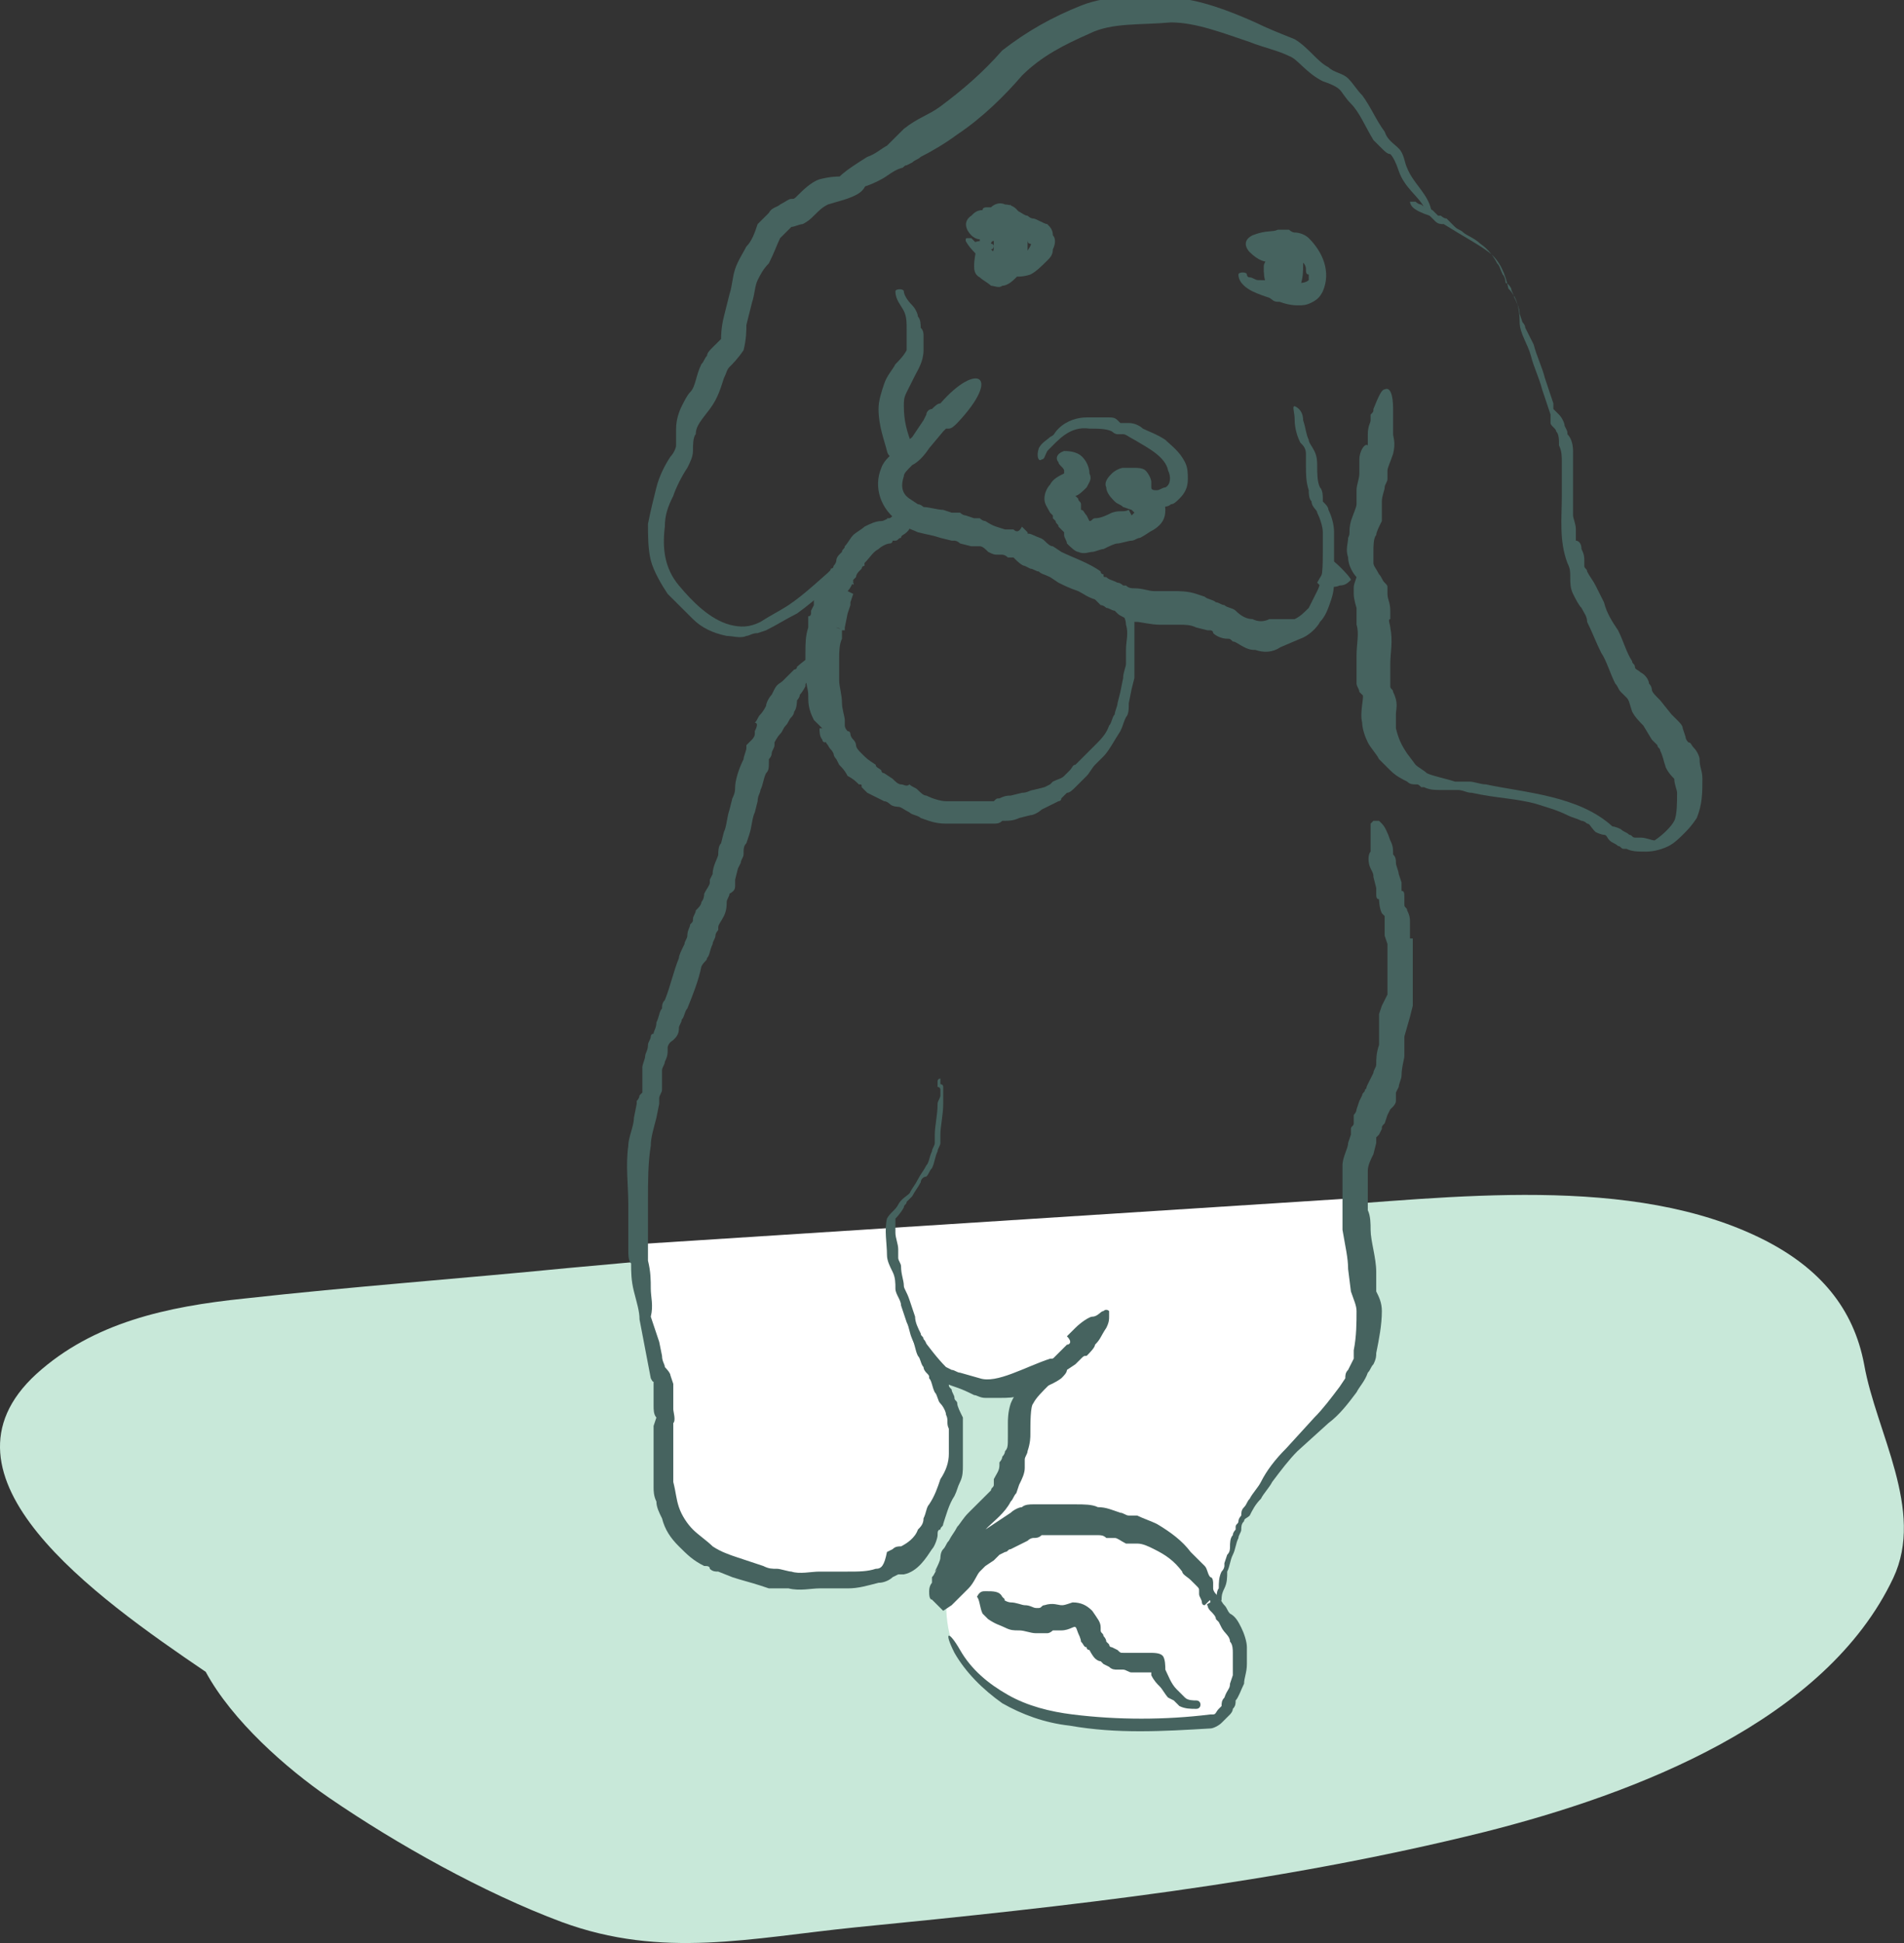
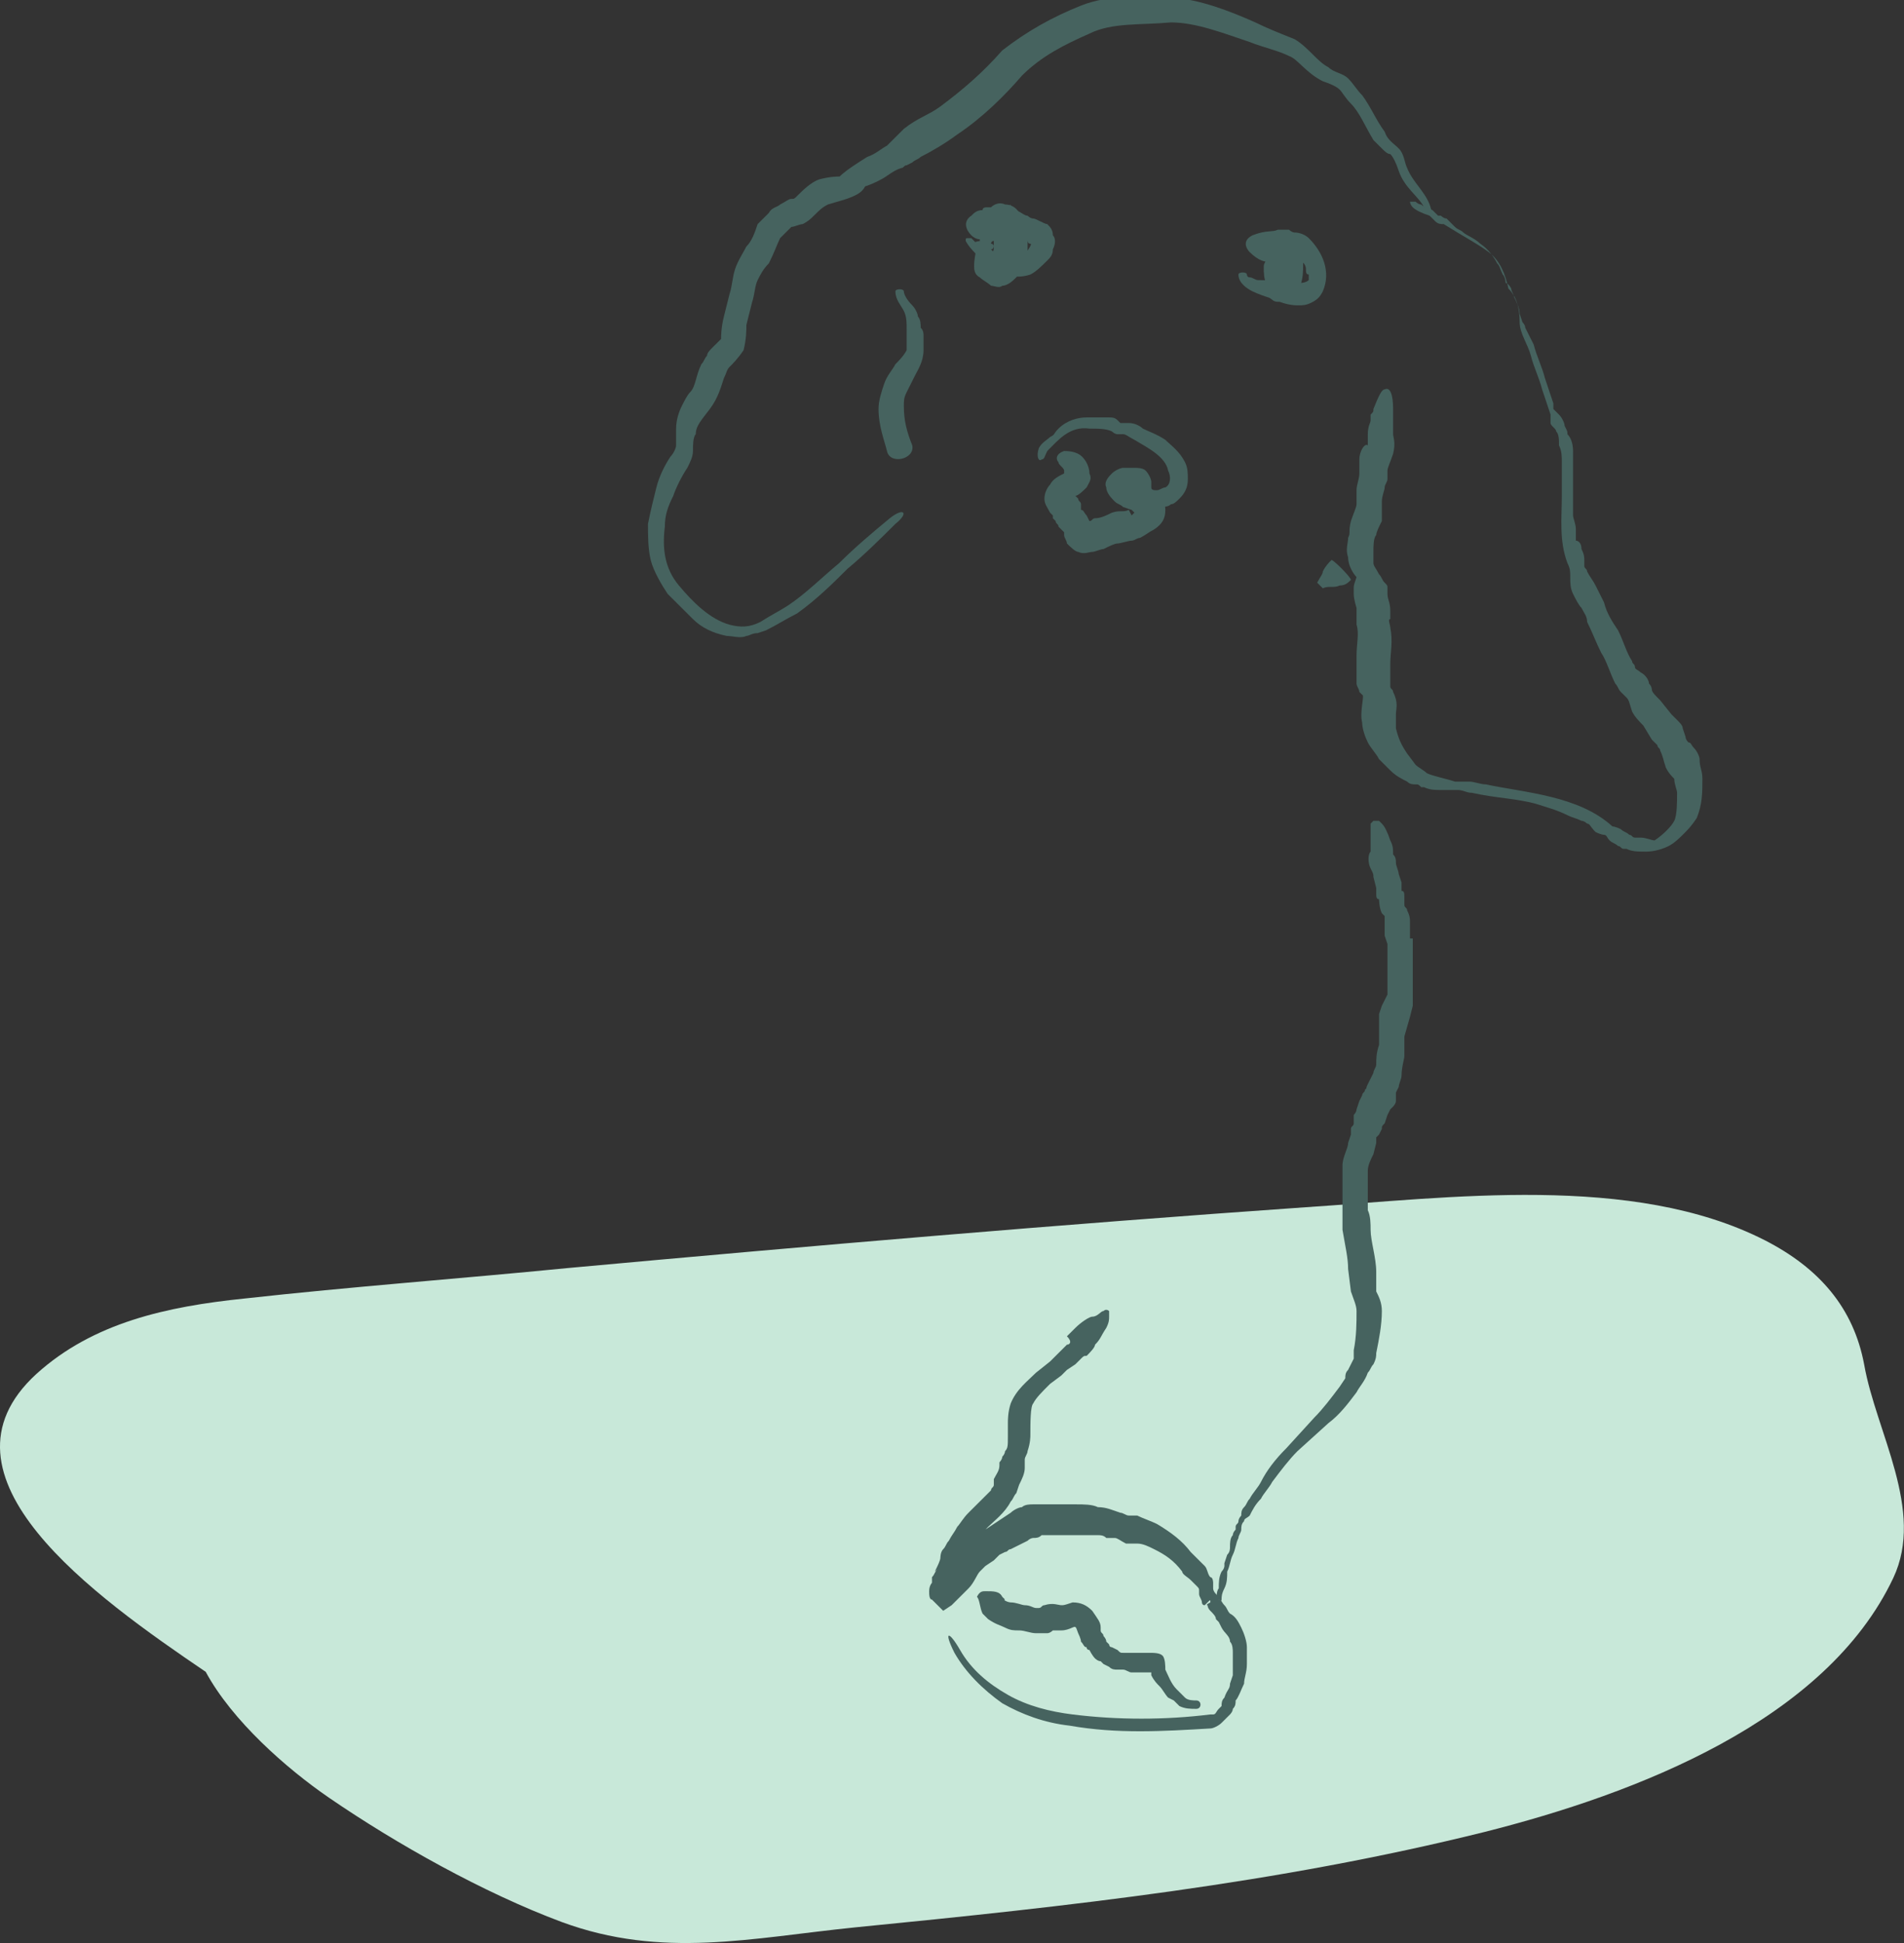
<svg xmlns="http://www.w3.org/2000/svg" width="147" height="150" viewBox="0 0 147 150" fill="none">
  <rect x="0" y="0" width="147" height="150" fill="#333333" stroke="none" />
  <path d="M143.928 105.358C143.11 100.964 140.453 97.898 136.264 95.752C126.045 90.541 111.84 92.482 100.804 93.198C81.796 94.526 62.789 96.161 43.781 97.898C35.504 98.716 27.124 99.329 18.847 100.249C12.92 100.862 7.197 102.088 2.803 106.074C-5.781 113.942 7.299 123.242 15.883 129.066C17.927 132.847 22.117 136.526 25.387 138.774C30.599 142.351 37.343 146.132 43.373 148.38C51.139 151.242 57.986 149.607 66.059 148.789C82.614 147.154 98.555 145.417 114.599 141.431C126.351 138.468 140.964 132.847 146.176 121.811C148.629 116.599 144.848 110.57 143.928 105.358Z" fill="#C8E8D9" />
-   <path d="M49.606 99.636L49.095 96.059L104.789 92.482L105.811 102.701L104.278 107.3L98.658 112.92L96.103 117.008L95.081 119.563L94.059 123.139L93.548 123.65L95.592 125.694V130.293L93.548 132.847L89.46 133.358L80.774 132.336C79.752 131.996 77.198 130.906 75.154 129.271C73.11 127.636 72.94 124.502 73.11 123.139L74.643 119.052L78.219 112.409L79.241 108.322L77.709 106.789H73.621L71.066 103.723L73.621 108.322V112.92L71.577 118.03L68.511 121.606L59.825 122.117L53.694 120.074L51.139 115.986V110.876L50.628 104.745L49.606 99.636Z" fill="white" />
  <g clip-path="url(#clip0_224_1587)">
    <path d="M70.433 34.386C69.999 33.305 69.782 32.44 69.782 31.359C69.782 30.926 69.782 30.71 69.999 30.277C70.216 29.845 70.433 29.412 70.65 28.98C70.868 28.547 71.302 27.898 71.302 27.033C71.302 26.601 71.302 26.385 71.302 25.952C71.302 25.736 71.302 25.52 71.085 25.303C71.085 25.087 71.085 24.654 70.868 24.438C70.868 24.222 70.65 23.789 70.433 23.573C69.999 23.141 69.782 22.708 69.782 22.492C69.782 22.276 69.131 22.276 69.131 22.492C69.131 23.141 69.565 23.573 69.782 24.006C69.999 24.438 69.999 24.871 69.999 25.52C69.999 25.736 69.999 26.168 69.999 26.385C69.999 26.601 69.999 26.817 69.999 27.033C69.782 27.466 69.348 27.898 69.131 28.115C68.914 28.547 68.48 28.98 68.263 29.629C68.046 30.277 67.828 30.926 67.828 31.575C67.828 32.873 68.263 33.954 68.48 34.819C68.697 35.9 70.65 35.468 70.433 34.386Z" fill="#46635F" />
    <path d="M63.27 13.841C62.618 14.057 61.967 14.706 61.533 15.139C61.316 15.355 61.316 15.355 61.099 15.355C60.882 15.355 60.664 15.571 60.23 15.787C60.013 16.004 59.579 16.004 59.362 16.436C58.928 16.869 58.711 17.085 58.494 17.301C58.276 17.95 58.059 18.599 57.625 19.032C57.408 19.464 56.974 20.113 56.757 20.762C56.54 21.41 56.54 22.059 56.323 22.708L55.889 24.438C55.672 25.303 55.672 25.952 55.672 26.168C55.672 26.168 55.454 26.385 55.02 26.817C54.803 27.033 54.586 27.25 54.586 27.466C54.369 27.682 54.369 27.898 54.152 28.115C53.718 28.98 53.718 29.845 53.283 30.277C53.066 30.494 52.849 30.926 52.632 31.359C52.415 31.791 52.198 32.44 52.198 33.089C52.198 33.738 52.198 33.954 52.198 34.386C52.198 34.603 51.981 35.035 51.764 35.252C51.33 35.9 50.895 36.765 50.678 37.63C50.461 38.495 50.244 39.361 50.027 40.442C50.027 41.307 50.027 42.388 50.244 43.253C50.461 44.118 51.113 45.2 51.547 45.849C52.198 46.497 52.849 47.146 53.501 47.795C54.152 48.444 55.02 48.876 56.106 49.093C56.54 49.093 57.191 49.309 57.625 49.093C57.842 49.093 58.059 48.876 58.494 48.876L59.145 48.66C60.013 48.228 60.664 47.795 61.533 47.362C63.053 46.281 64.355 44.984 65.44 43.902C66.743 42.821 68.046 41.523 69.131 40.442C70.216 39.577 69.782 39.144 68.697 40.009C67.394 41.091 66.092 42.172 64.789 43.47C63.487 44.551 62.184 45.849 60.882 46.714C60.23 47.146 59.362 47.579 58.711 48.011C57.842 48.444 57.191 48.444 56.323 48.228C54.803 47.795 53.501 46.497 52.415 45.2C51.33 43.902 51.113 42.388 51.33 40.658C51.33 39.793 51.547 39.144 51.981 38.279C52.198 37.63 52.632 36.765 53.066 36.117C53.283 35.684 53.501 35.252 53.501 34.819C53.501 34.386 53.501 33.738 53.718 33.521C53.718 32.873 54.152 32.44 54.803 31.575C55.454 30.71 55.672 29.845 55.889 29.196C56.106 28.764 56.106 28.547 56.323 28.331C56.54 28.115 56.974 27.682 57.408 27.033C57.625 26.168 57.625 25.52 57.625 25.087L58.059 23.357C58.276 22.708 58.276 22.059 58.494 21.627C58.711 21.194 58.928 20.762 59.362 20.329C59.796 19.464 60.013 18.815 60.23 18.383C60.664 17.95 60.664 17.95 61.099 17.518C61.316 17.518 61.75 17.301 61.967 17.301C62.401 17.085 62.618 16.869 62.835 16.653C63.27 16.22 63.487 16.004 63.921 15.787C64.572 15.571 65.657 15.355 66.309 14.922C66.96 14.49 66.96 13.841 66.743 13.841C66.743 13.625 66.309 13.625 65.875 13.625C65.657 13.625 65.44 13.625 65.006 13.625C64.572 13.625 64.138 13.625 63.27 13.841Z" fill="#46635F" />
    <path d="M68.046 13.841C68.48 13.625 68.914 13.192 69.565 12.976C69.782 12.976 69.782 12.76 69.999 12.76L70.433 12.543C70.65 12.327 70.868 12.327 71.085 12.111C71.953 11.678 73.038 11.03 73.907 10.381C75.861 9.083 77.597 7.353 78.9 5.839C80.419 4.325 82.156 3.46 84.11 2.595C85.847 1.73 88.018 1.946 90.406 1.73C92.359 1.73 94.53 2.595 96.484 3.244C97.57 3.677 98.655 3.893 99.523 4.325C100.175 4.542 100.826 5.623 102.128 6.272C102.78 6.488 103.214 6.704 103.431 6.921C103.648 7.137 103.865 7.569 104.299 8.002C104.95 8.651 105.385 9.732 106.036 10.813C106.253 11.03 106.47 11.246 106.687 11.462C106.904 11.678 107.121 11.895 107.338 11.895C107.556 12.111 107.773 12.543 107.99 13.192C108.424 14.49 109.509 15.139 109.944 16.004C110.161 16.436 110.378 16.653 110.378 16.653C110.595 16.653 110.595 16.436 110.378 15.787C109.944 14.706 109.075 14.057 108.641 12.976C108.424 12.543 108.424 11.895 107.99 11.462C107.556 11.03 107.121 10.813 106.904 10.165C106.253 9.299 105.819 8.218 105.168 7.353C104.733 6.921 104.516 6.488 104.082 6.055C103.648 5.623 102.997 5.623 102.563 5.19C101.694 4.758 101.043 3.677 99.957 3.028C98.872 2.595 97.787 2.163 96.918 1.73C94.964 0.865 92.793 4.27663e-06 90.406 -0.216C89.32 -0.216 88.235 -0.216 86.932 -0.216C85.847 -0.216 84.544 4.29153e-06 83.459 0.433C81.288 1.298 79.334 2.379 77.38 3.893C75.861 5.623 74.341 6.921 72.604 8.218C71.736 8.867 70.868 9.083 69.782 9.948C69.348 10.381 69.131 10.597 68.914 10.813L68.697 11.03L68.48 11.246C68.046 11.462 67.611 11.895 66.96 12.111C65.223 13.192 64.355 13.841 64.572 14.274C64.572 14.706 66.092 14.922 68.046 13.841Z" fill="#46635F" />
    <path d="M82.156 36.549C81.722 36.765 81.288 36.982 81.071 37.414C80.854 37.63 80.637 38.063 80.637 38.495C80.637 38.928 80.854 39.144 81.071 39.577L81.288 39.793C81.288 39.793 81.288 39.793 81.288 40.009L81.505 40.226C81.505 40.442 81.722 40.442 81.722 40.658L82.156 41.091C82.156 41.307 82.156 41.091 82.156 41.307C82.156 41.523 82.373 41.739 82.373 41.956C82.59 42.172 83.025 42.605 83.242 42.605C83.676 42.821 84.11 42.605 84.327 42.605C84.544 42.605 84.978 42.388 85.195 42.388C85.63 42.172 86.064 41.956 86.281 41.956C86.498 41.956 87.149 41.739 87.366 41.739C87.583 41.739 87.8 41.523 88.018 41.523C88.452 41.307 88.669 41.091 89.103 40.874C89.754 40.442 89.971 40.009 89.971 39.361C89.971 38.712 89.537 38.063 89.103 37.847C88.669 37.63 87.366 37.63 87.366 37.63C87.149 37.63 87.149 37.63 87.149 37.414C86.932 37.414 86.932 37.63 86.932 37.63C86.932 37.63 87.149 37.63 87.149 37.847C87.149 37.847 87.149 37.847 87.366 37.847C87.583 37.847 87.583 37.847 87.8 37.847V38.063C87.8 38.279 88.018 38.495 88.018 38.495C88.452 38.928 88.886 39.144 89.537 39.144C89.754 39.144 90.189 39.144 90.406 38.928C90.623 38.928 90.84 38.712 91.057 38.495C91.491 38.063 91.708 37.63 91.708 36.982C91.708 36.549 91.708 36.117 91.491 35.684C91.057 34.819 90.406 34.386 89.971 33.954C89.32 33.521 88.669 33.305 88.235 33.089C88.018 32.873 87.583 32.656 87.149 32.656C86.932 32.656 86.932 32.656 86.715 32.656H86.498V32.873C86.498 32.873 86.498 32.873 86.498 33.089C86.498 33.089 86.498 33.089 86.498 32.873V32.656C86.498 32.656 86.498 32.656 86.281 32.44C86.064 32.224 85.847 32.224 85.63 32.224C85.412 32.224 85.195 32.224 84.978 32.224C84.544 32.224 84.327 32.224 83.893 32.224C83.242 32.224 82.373 32.44 81.722 33.089C81.288 33.521 81.505 33.521 81.071 33.738C80.854 33.954 80.419 34.17 80.202 34.603C79.985 35.252 80.202 35.684 80.419 35.468C80.637 35.468 80.637 35.252 80.854 34.819C81.722 33.954 82.59 32.873 84.11 33.089C84.761 33.089 85.412 33.089 85.847 33.305C85.847 33.305 86.064 33.521 86.281 33.521C86.498 33.521 86.715 33.521 86.715 33.521C86.932 33.521 87.149 33.738 87.583 33.954C88.669 34.603 89.971 35.252 90.189 36.333C90.406 36.765 90.406 37.414 89.971 37.63C89.754 37.63 89.537 37.847 89.32 37.847C89.103 37.847 88.886 37.847 88.886 37.63C88.886 37.63 88.886 37.63 88.886 37.414V37.198C88.886 36.982 88.669 36.549 88.452 36.333C88.235 36.117 87.8 36.117 87.583 36.117C87.366 36.117 87.149 36.117 86.715 36.117C86.498 36.117 86.064 36.333 85.847 36.549C85.63 36.765 85.195 37.198 85.412 37.63C85.412 38.063 85.847 38.495 86.064 38.712C86.281 38.928 86.498 38.928 86.715 39.144C87.366 39.361 87.366 39.361 87.366 39.361L87.583 39.577L87.366 39.793L87.149 39.361C86.715 39.577 86.498 39.361 85.847 39.577C85.412 39.793 84.978 40.009 84.544 40.009C84.327 40.009 84.327 40.226 84.11 40.226L83.893 39.793C83.676 39.577 83.676 39.361 83.459 39.361C83.459 39.361 83.459 39.361 83.459 39.144V38.928C83.459 38.712 83.242 38.712 83.242 38.495L83.025 38.279C83.242 38.279 83.676 37.847 83.893 37.63C84.11 37.198 84.327 36.982 84.11 36.549C84.11 35.9 83.676 35.252 83.242 35.035C82.808 34.819 82.373 34.819 82.156 34.819C81.505 35.035 81.505 35.468 81.722 35.684C81.722 35.9 82.156 36.117 82.156 36.333V36.549Z" fill="#46635F" />
-     <path d="M72.604 31.142C72.387 31.142 72.17 31.359 71.953 31.575C71.736 31.575 71.519 31.791 71.519 32.008L71.302 32.44L70.433 33.738C70.216 33.954 69.782 34.17 69.348 34.603C68.914 35.035 68.263 35.468 68.046 36.117C67.394 37.63 68.046 39.361 69.348 40.226L69.999 40.658C70.216 40.874 70.433 40.874 70.868 41.091C71.736 41.307 71.953 41.307 72.604 41.523L73.473 41.739H73.69C73.69 41.739 73.907 41.739 74.124 41.956L74.992 42.172H75.427H75.644C75.861 42.172 76.078 42.388 76.295 42.605C76.729 42.821 76.729 42.821 77.163 42.821H77.38C77.38 42.821 77.597 42.821 77.814 43.037C78.031 43.037 78.249 43.037 78.249 43.037C78.249 43.037 78.249 43.037 78.466 43.253C78.466 43.253 78.9 43.686 79.117 43.686L79.551 43.902C79.768 43.902 79.985 44.118 80.202 44.118C80.419 44.335 80.637 44.335 81.071 44.551L81.722 44.983C82.156 45.2 82.59 45.416 83.242 45.632C83.676 45.849 83.893 46.065 84.544 46.281L84.761 46.497L84.978 46.714C85.195 46.714 85.412 46.93 85.412 46.93C85.63 46.93 85.847 47.146 86.064 47.146C86.064 47.146 86.064 47.146 86.281 47.362C86.498 47.579 86.715 47.579 86.932 47.795C87.366 48.011 87.583 48.011 87.8 48.011C88.018 48.011 88.886 48.228 89.537 48.228H91.057C91.491 48.228 91.925 48.228 92.359 48.444L93.228 48.66C93.445 48.66 93.445 48.66 93.445 48.66C93.445 48.66 93.662 48.66 93.662 48.876C93.879 49.093 94.313 49.309 94.747 49.309C94.964 49.309 94.964 49.309 95.181 49.525C95.399 49.525 95.616 49.741 96.05 49.958C96.484 50.174 96.701 50.174 96.918 50.174C97.57 50.39 98.221 50.39 98.872 49.958L100.392 49.309C101.043 49.093 101.694 48.444 101.911 48.011C102.345 47.579 102.563 46.93 102.78 46.281C102.997 45.632 102.997 45.2 102.997 44.551V42.821V41.091C102.997 40.442 102.78 39.793 102.563 39.361C102.563 39.144 102.345 38.928 102.128 38.712C102.128 38.712 102.128 38.712 102.128 38.495C102.128 38.279 102.128 37.847 101.911 37.63C101.694 37.198 101.694 36.549 101.694 35.9C101.694 35.684 101.694 35.252 101.477 34.819C101.26 34.386 101.043 34.17 101.043 33.954C100.826 33.521 100.826 33.089 100.609 32.44C100.609 31.575 99.957 31.359 99.957 31.359C99.74 31.359 99.957 31.791 99.957 32.44C99.957 33.089 100.175 33.738 100.392 34.17C100.609 34.386 100.826 34.603 100.826 35.035C100.826 35.252 100.826 35.684 100.826 35.9C100.826 36.549 100.826 37.198 101.043 37.847C101.043 38.063 101.043 38.495 101.26 38.712C101.26 39.144 101.694 39.361 101.694 39.577C101.911 40.009 102.128 40.658 102.128 41.091V42.605C102.128 43.686 102.128 44.767 101.694 45.632C101.477 46.065 101.26 46.497 101.043 46.93C100.609 47.362 100.392 47.579 99.957 47.795H98.004C97.57 48.011 97.135 48.011 96.701 47.795C96.267 47.795 95.833 47.579 95.399 47.146C95.181 46.93 94.747 46.93 94.53 46.714C94.313 46.714 94.096 46.497 93.879 46.497C93.662 46.281 93.228 46.281 93.011 46.065L92.359 45.849C91.708 45.632 91.057 45.632 90.623 45.632H89.103C88.669 45.632 88.235 45.416 87.583 45.416C87.366 45.416 87.149 45.416 86.932 45.2C86.932 45.2 86.932 45.2 86.715 45.2C86.715 45.2 86.498 44.983 86.281 44.983C85.847 44.767 85.63 44.767 85.412 44.551C85.195 44.551 85.195 44.551 85.195 44.335C85.195 44.335 84.978 44.335 84.978 44.118C84.11 43.47 82.808 43.037 81.939 42.605L81.288 42.172C81.071 42.172 80.854 41.956 80.637 41.739C80.419 41.523 80.202 41.523 79.768 41.307C79.334 41.091 79.334 41.307 79.334 41.091L79.117 40.874L78.9 40.658C78.683 41.091 78.466 41.091 78.249 40.874C78.031 40.874 78.031 40.874 77.814 40.874H77.597C76.946 40.658 76.729 40.658 76.078 40.226C75.861 40.226 75.644 40.009 75.644 40.009H75.209L74.558 39.793C74.558 39.793 74.341 39.793 74.124 39.577C73.907 39.577 73.907 39.577 73.69 39.577H73.473L72.821 39.361C72.387 39.361 71.736 39.144 71.302 39.144C71.302 39.144 71.085 38.928 70.868 38.928L70.216 38.495C69.565 38.063 69.565 37.414 69.782 36.765C69.782 36.549 69.999 36.333 70.433 35.9C70.868 35.684 71.302 35.252 71.736 34.603L72.821 33.305L73.038 33.089C73.038 33.089 73.038 33.089 73.256 33.089C73.473 33.089 73.69 32.873 73.907 32.656C77.38 28.98 75.427 27.898 72.604 31.142Z" fill="#46635F" />
    <path d="M75.861 18.383C76.078 18.383 76.078 18.166 76.295 18.166H76.512H76.729C77.163 18.166 77.597 18.166 77.814 18.166C77.814 18.166 78.031 18.166 78.249 18.383C78.683 18.599 78.9 18.599 79.117 18.599C79.334 18.599 79.117 18.599 79.334 18.599C79.334 18.599 79.334 18.815 79.551 18.815C79.768 18.815 79.117 19.68 78.683 20.113C78.466 20.329 78.466 20.329 78.031 20.329L76.729 20.113C76.295 19.897 76.295 19.897 75.861 19.464C75.644 19.032 75.209 18.599 74.992 18.383H74.775C74.558 18.383 74.558 18.383 74.558 18.599C74.775 19.032 75.209 19.464 75.427 19.68C75.644 20.113 76.078 20.545 76.512 20.762C76.946 20.978 77.38 20.978 77.814 21.194C78.249 21.41 78.9 21.41 79.551 21.194C79.985 20.978 80.419 20.545 80.854 20.113C81.071 19.897 81.288 19.68 81.288 19.248C81.505 18.815 81.505 18.383 81.288 18.166C81.288 17.734 81.071 17.518 80.854 17.301C80.637 17.301 79.985 16.869 79.768 16.869C79.551 16.869 79.334 16.653 79.334 16.653C79.117 16.653 78.9 16.436 78.466 16.22C77.597 16.004 77.163 16.004 76.729 16.004C76.512 16.004 76.512 16.004 76.295 16.004C76.078 16.004 75.861 16.004 75.861 16.22C75.427 16.22 75.209 16.436 74.992 16.653C74.341 17.085 74.558 17.734 74.992 18.166C75.209 18.383 75.644 18.599 75.861 18.383Z" fill="#46635F" />
    <path d="M98.004 20.113C98.004 20.113 98.872 19.897 99.523 19.897V19.68H99.74C99.957 19.68 100.175 19.897 100.175 19.897C100.392 20.113 100.826 20.329 100.826 20.762C100.826 20.978 100.826 21.194 101.043 21.194C101.043 21.41 101.043 21.627 101.043 21.627C101.043 21.627 100.826 21.843 100.392 21.843C100.175 21.843 99.957 21.843 99.74 21.843C99.523 21.843 99.523 21.843 99.306 21.843H98.872C98.221 21.627 97.787 21.627 97.135 21.627C96.918 21.627 96.701 21.41 96.484 21.41C96.267 21.41 96.267 21.194 96.267 21.194C96.267 20.978 95.616 20.978 95.616 21.194C95.616 21.843 96.267 22.276 96.701 22.492C97.135 22.708 97.787 22.924 98.438 23.141C98.872 23.357 99.523 23.573 100.175 23.573C100.609 23.573 100.826 23.573 101.26 23.357C101.694 23.141 101.911 22.924 102.128 22.492C102.78 20.978 102.128 19.464 101.043 18.383C100.826 18.166 100.392 17.95 99.957 17.95C99.74 17.95 99.523 17.734 99.523 17.734C99.306 17.734 98.872 17.734 98.655 17.734C98.221 17.95 97.787 17.734 96.701 18.166C95.833 18.599 96.267 19.248 96.484 19.464C97.135 20.113 97.787 20.329 98.004 20.113Z" fill="#46635F" />
    <path d="M104.95 35.468C104.95 35.684 104.95 35.9 104.95 36.117C104.95 36.333 104.95 36.333 104.95 36.549C104.95 36.982 104.733 37.414 104.733 37.847C104.733 38.063 104.733 38.279 104.733 38.495V38.712C104.733 38.712 104.733 38.712 104.733 38.928C104.733 39.144 104.516 39.577 104.299 40.226C104.082 41.091 104.299 41.091 104.082 41.523C104.082 41.956 103.865 42.388 104.082 43.037C104.082 43.686 104.516 44.335 104.733 44.551C104.516 45.2 104.516 45.2 104.516 45.416V45.632V45.849C104.516 46.281 104.733 46.93 104.733 46.93C104.733 47.146 104.733 47.362 104.733 47.579C104.733 47.795 104.733 48.011 104.733 48.011V48.228C104.95 48.876 104.733 49.741 104.733 50.606C104.733 51.039 104.733 51.472 104.733 51.904V52.337V52.553V52.769C104.733 52.985 104.95 53.202 104.95 53.418L105.168 53.634C105.385 53.634 104.95 54.932 105.168 55.797C105.168 56.229 105.385 56.878 105.602 57.311C105.819 57.743 106.253 58.176 106.47 58.608L106.904 59.041L107.121 59.257L107.338 59.473C107.773 59.906 108.207 60.122 108.641 60.339C108.858 60.555 109.075 60.555 109.292 60.555C109.509 60.555 109.509 60.555 109.726 60.771H109.944C110.378 60.987 110.812 60.987 111.246 60.987C111.463 60.987 111.68 60.987 112.114 60.987C112.331 60.987 112.549 60.987 112.549 60.987C112.983 60.987 113.2 61.204 113.634 61.204C115.588 61.636 117.107 61.636 118.627 62.069C119.278 62.285 120.147 62.501 121.015 62.934C121.449 63.15 121.666 63.15 122.1 63.366C122.318 63.366 122.535 63.583 122.535 63.583C122.752 63.583 122.752 63.799 123.186 64.231C123.62 64.448 123.837 64.448 123.837 64.448C124.054 64.448 124.054 64.664 124.271 64.88C124.488 65.096 124.706 65.096 124.923 65.313C125.14 65.313 125.14 65.529 125.357 65.529H125.574C126.008 65.745 126.442 65.745 127.093 65.745C127.745 65.745 128.396 65.529 128.83 65.313C129.264 65.096 129.699 64.664 129.916 64.448C130.35 64.015 130.567 63.799 131.001 63.15C131.435 62.069 131.435 61.204 131.435 60.122C131.435 59.473 131.218 59.257 131.218 58.608C131.218 58.392 131.001 57.96 130.784 57.743C130.567 57.527 130.567 57.311 130.35 57.311C130.35 57.311 130.133 57.094 130.133 56.878L129.916 56.229C129.916 56.013 129.699 55.797 129.481 55.581L129.047 55.148L128.179 54.067C127.745 53.634 127.528 53.418 127.528 53.202C127.528 53.202 127.528 52.985 127.311 52.769C127.311 52.553 127.093 52.12 126.659 51.904C126.442 51.688 126.225 51.688 126.225 51.472C126.225 51.255 126.008 51.255 126.008 51.039C125.574 50.39 125.357 49.525 124.923 48.66C124.488 48.011 124.054 47.362 123.837 46.497C123.62 46.065 123.403 45.632 123.186 45.2C122.969 44.767 122.752 44.551 122.535 44.118C122.535 43.902 122.318 43.902 122.318 43.686C122.318 43.47 122.318 43.47 122.318 43.253C122.318 43.037 122.318 42.821 122.1 42.388C122.1 41.956 121.883 41.739 121.666 41.739C121.666 41.523 121.666 41.523 121.666 41.523C121.666 41.307 121.666 41.091 121.666 40.874C121.666 40.442 121.449 40.009 121.449 39.793C121.449 38.928 121.449 38.063 121.449 37.414V36.117C121.449 35.684 121.449 35.252 121.449 34.819C121.449 34.17 121.232 33.738 121.015 33.521C121.015 33.305 121.015 33.305 120.798 32.873C120.798 32.656 120.581 32.224 120.364 32.008C119.93 31.575 120.147 31.791 119.93 31.575V31.142L119.712 30.494L119.278 29.196C119.061 28.331 118.627 27.466 118.41 26.601C118.193 26.168 117.976 25.736 117.759 25.303C117.759 25.087 117.542 24.871 117.542 24.871L117.325 24.222C117.325 23.789 117.107 23.357 116.89 22.924C116.89 22.708 116.673 22.492 116.673 22.276C116.456 21.843 116.239 21.843 116.239 21.843C116.239 21.843 116.239 21.41 116.022 21.194C115.805 20.762 115.805 20.545 115.588 20.329C115.371 19.897 114.937 19.248 114.285 18.815C113.851 18.383 113.2 18.166 112.983 17.95C112.766 17.734 112.549 17.734 112.331 17.518C112.114 17.301 111.897 17.085 111.68 16.869C111.463 16.869 111.246 16.653 111.246 16.653C111.246 16.653 111.246 16.653 111.029 16.653C111.029 16.653 110.812 16.436 110.595 16.22C110.161 16.004 109.944 16.004 109.726 15.787C109.509 15.787 109.292 15.571 109.292 15.571C109.075 15.571 108.858 15.571 108.858 15.571C108.858 15.571 108.858 15.787 109.075 16.004C109.292 16.22 109.726 16.436 110.378 16.653C110.595 16.869 110.595 16.869 110.812 17.085C111.029 17.301 111.246 17.301 111.463 17.301C113.2 18.383 114.068 18.815 114.937 19.464C115.805 20.113 116.239 21.194 116.456 22.276C117.107 22.924 117.325 23.789 117.325 24.871C117.325 25.736 117.976 26.601 118.193 27.466C118.41 28.331 118.844 29.196 119.061 30.061L119.495 31.359L119.712 32.008C119.712 32.224 119.712 32.44 119.712 32.656C119.712 32.873 120.147 33.089 120.147 33.305C120.364 33.521 120.364 33.954 120.364 34.386C120.581 34.819 120.581 35.252 120.581 35.684C120.581 36.549 120.581 37.414 120.581 38.279C120.581 40.009 120.364 41.739 121.015 43.47C121.232 43.902 121.232 44.118 121.232 44.551C121.232 44.983 121.232 45.416 121.449 45.849C121.666 46.281 121.883 46.714 122.1 46.93C122.318 47.362 122.535 47.579 122.535 48.011C122.969 48.876 123.186 49.525 123.62 50.39C124.054 51.039 124.271 51.904 124.706 52.769C124.923 52.985 124.923 53.202 125.14 53.418C125.357 53.634 125.574 53.85 125.574 53.85C125.791 54.067 125.791 54.283 126.008 54.932C126.225 55.364 126.659 55.797 126.876 56.013L127.528 57.094L127.962 57.527C127.962 57.743 128.179 57.743 128.179 57.96C128.396 58.392 128.396 58.608 128.613 59.257C128.83 59.69 129.047 59.906 129.264 60.122C129.264 60.555 129.481 60.987 129.481 61.204C129.481 61.852 129.481 62.934 129.264 63.366C129.047 63.799 128.396 64.448 127.745 64.88C127.962 64.88 128.179 64.88 127.745 64.88C127.528 64.88 127.093 64.664 126.659 64.664H126.442H126.225C126.008 64.664 126.008 64.448 125.791 64.448C125.574 64.231 125.357 64.231 125.14 64.015C124.706 63.799 124.488 63.799 124.488 63.799C121.883 61.42 117.759 61.204 114.719 60.555C114.285 60.555 113.851 60.339 113.417 60.339C113.2 60.339 112.983 60.339 112.766 60.339C112.549 60.339 112.331 60.339 112.331 60.339C111.68 60.122 110.595 59.906 110.161 59.69C109.944 59.473 109.509 59.257 109.292 59.041L108.641 58.176C108.207 57.527 107.99 57.094 107.773 56.229C107.773 55.797 107.773 55.581 107.773 55.148C107.773 54.716 107.99 54.283 107.556 53.418C107.556 53.202 107.338 53.202 107.338 52.985V52.553C107.338 52.12 107.338 51.688 107.338 51.255C107.338 50.39 107.556 49.525 107.338 48.444C107.338 48.228 107.121 47.795 107.338 47.795C107.338 47.579 107.338 47.579 107.338 47.146C107.338 46.497 107.121 46.281 107.121 45.849V45.416C107.121 45.2 107.121 45.2 106.904 44.983C106.687 44.767 106.687 44.551 106.47 44.335C106.253 43.902 106.036 43.686 106.036 43.47C106.036 43.253 106.036 43.037 106.036 42.605C106.036 42.172 106.036 41.523 106.253 41.307C106.253 41.091 106.47 40.658 106.687 40.226C106.687 40.009 106.687 40.009 106.687 39.793V39.577V39.361C106.687 39.144 106.687 38.928 106.687 38.712C106.687 38.279 106.904 37.847 106.904 37.63C106.904 37.414 107.121 37.198 107.121 36.982V36.333C107.121 36.117 107.338 35.684 107.556 35.035C107.773 34.17 107.556 33.738 107.556 33.521C107.556 33.305 107.556 33.089 107.556 32.656C107.556 32.656 107.556 32.44 107.556 32.224V32.008C107.556 31.791 107.556 31.791 107.556 31.575C107.556 30.494 107.338 29.845 106.904 30.061C106.687 30.061 106.47 30.494 106.036 31.575C106.036 31.791 106.036 31.791 105.819 32.008V32.224V32.44C105.819 32.656 105.602 32.873 105.602 33.521C105.602 34.17 105.602 34.386 105.602 34.386C105.385 34.17 104.95 34.819 104.95 35.468Z" fill="#46635F" />
    <path d="M102.78 43.253C102.563 43.47 102.345 43.686 102.128 44.118C102.128 44.335 101.911 44.551 101.694 44.983L102.128 45.416C102.563 45.2 102.997 45.416 103.431 45.2C103.865 45.2 104.082 44.984 104.299 44.767C104.299 44.551 102.78 43.037 102.78 43.253Z" fill="#46635F" />
    <path d="M75.209 20.545C75.209 20.762 75.209 21.194 75.644 21.41C75.861 21.627 76.295 21.843 76.512 22.059C76.729 22.059 77.163 22.276 77.38 22.059C77.814 22.059 78.249 21.627 78.466 21.41L79.117 20.545C79.334 20.329 79.334 20.113 79.334 19.68C79.334 19.464 79.334 19.248 79.334 19.032V18.599C79.334 18.383 79.334 17.95 79.334 17.734C79.334 17.301 79.117 16.869 78.683 16.436C78.466 16.004 78.031 15.787 77.597 15.787C77.163 15.571 76.729 15.787 76.512 16.004C76.295 16.22 76.078 16.436 75.861 16.869C75.644 17.301 75.644 17.95 75.644 18.599C75.644 19.248 75.644 19.897 76.078 20.545C76.295 20.762 76.512 20.978 76.729 20.978C76.946 20.978 77.597 21.194 77.814 20.978C78.9 20.329 78.9 18.599 78.683 17.734C78.466 17.301 78.466 17.085 78.466 16.869C78.466 16.653 78.249 16.22 78.249 16.436C78.249 16.22 78.031 16.004 78.031 15.787L77.597 16.22C77.597 16.22 77.597 16.436 77.814 16.436L78.249 16.869L78.466 17.518C78.683 17.518 78.466 17.734 78.466 17.95L78.249 18.599L77.814 19.897C77.597 20.329 77.38 20.978 77.38 20.762C77.38 20.762 77.38 20.762 77.597 20.762C77.814 20.762 78.031 20.762 78.031 20.762C78.249 20.762 78.249 20.762 78.466 20.329C78.683 20.113 78.683 19.897 78.9 19.464C78.9 19.248 78.9 19.248 78.9 19.032V18.815C78.9 18.383 78.9 18.166 78.683 17.518L78.466 16.653L77.597 16.869C77.163 17.301 77.163 17.301 76.946 17.518C76.729 17.734 76.729 17.734 76.729 17.95C76.512 17.95 76.295 18.383 76.295 18.815C76.295 19.248 76.295 19.464 76.512 19.897C76.729 20.329 76.946 20.329 77.163 20.545L77.814 21.194L78.249 20.545C78.683 20.113 78.9 19.68 78.9 18.815C79.117 18.166 78.466 17.301 77.814 17.301C77.163 16.869 76.295 17.301 75.861 18.166C75.427 18.815 75.427 19.68 76.078 20.113C76.078 20.113 76.295 19.897 76.078 19.68C75.861 19.68 75.861 19.897 76.078 19.897C76.078 19.897 76.078 19.897 76.295 19.897H76.512C76.512 19.897 76.729 19.68 76.512 19.248C76.512 19.032 76.512 18.815 76.512 18.815C76.512 18.599 76.729 18.383 76.729 18.599C76.946 18.815 76.946 19.032 76.729 19.032C76.729 19.248 76.729 19.464 76.512 19.464C76.078 19.248 76.295 18.599 76.512 18.383C76.729 18.166 77.163 17.734 77.38 17.95C77.814 17.95 78.031 18.383 77.814 18.815C77.814 19.032 77.597 19.464 77.163 19.68H77.597C77.38 19.248 77.163 19.032 77.163 18.815C77.163 18.599 77.38 18.599 77.38 18.383L77.597 18.166C77.597 18.166 77.597 18.166 77.597 17.95H77.163C77.163 18.166 77.163 18.383 77.163 18.815C77.163 19.032 77.163 19.032 77.163 19.248C77.163 19.248 77.163 19.464 76.946 19.464H76.729L76.512 19.248C76.512 19.032 76.512 19.032 76.512 18.815C76.512 18.815 76.512 18.599 76.729 18.599V18.815C76.729 19.032 76.729 19.248 76.512 19.248C76.512 19.032 76.512 19.68 76.512 19.68C76.512 19.464 76.512 20.113 76.512 19.248V19.032V18.815C76.512 18.815 76.729 18.815 76.729 19.032V19.248V19.464C76.946 19.248 76.295 19.897 76.295 20.113L76.512 20.329C76.512 20.329 76.512 20.545 76.729 20.545C76.729 20.545 76.729 20.545 76.729 20.329C76.729 19.897 76.729 19.897 76.729 20.113C76.729 19.897 76.729 19.464 76.512 19.248C76.295 18.815 76.078 18.599 75.861 18.599C75.644 18.599 75.427 18.599 74.992 18.815C75.644 19.032 75.209 19.464 75.209 20.545Z" fill="#46635F" />
    <path d="M98.221 23.141C98.438 23.357 98.872 23.357 99.306 23.141C99.523 23.141 99.74 22.924 99.957 22.708C100.175 22.492 100.392 22.276 100.392 22.059C100.609 21.41 100.609 20.978 100.609 20.329C100.609 20.113 100.609 20.113 100.392 19.897C100.392 19.68 100.392 19.68 100.175 19.464L99.957 19.248C99.523 19.032 99.306 19.032 99.089 19.032H98.872C98.655 19.032 98.655 19.032 98.438 19.248C98.221 19.464 98.221 19.464 98.004 19.68L97.57 20.545C97.57 20.978 97.57 21.627 97.787 21.843C98.004 22.059 98.221 22.059 98.438 22.276C98.872 22.492 99.523 22.276 99.957 21.843C100.392 21.41 100.609 20.978 100.609 20.545C100.609 20.329 100.609 20.113 100.392 19.897C100.392 19.68 99.957 19.464 99.74 19.248C99.306 19.032 98.872 19.032 98.438 19.032C98.004 19.464 98.004 19.68 97.787 19.897C97.787 20.113 97.57 20.329 97.57 20.545C97.57 20.762 97.57 20.762 97.57 20.978C97.57 21.194 97.787 21.194 97.787 21.41C98.004 21.627 98.438 21.843 98.872 21.843C99.306 21.843 99.306 21.627 99.523 21.41C99.74 21.194 99.957 20.762 99.957 20.113V19.68H99.523C99.089 19.68 98.655 19.897 98.438 20.329C98.438 20.545 98.438 20.762 98.655 20.762C98.872 20.762 98.872 20.762 99.089 20.545C99.089 20.329 99.306 20.329 99.523 20.329C99.523 20.762 98.872 21.194 98.872 20.978C98.655 20.762 99.306 20.329 99.306 20.329C100.175 20.329 99.306 21.194 99.089 20.978C99.089 20.762 99.089 20.762 99.089 20.762C99.74 20.113 99.306 20.545 99.523 20.329C99.523 20.329 99.306 20.545 99.089 20.545C99.089 20.762 99.089 21.194 98.872 21.194H99.089C99.306 21.194 99.306 21.41 99.306 21.41C99.306 21.41 99.306 21.41 99.306 21.194V20.978C99.306 20.978 98.872 21.194 98.438 21.627C97.57 22.059 97.57 22.708 98.221 23.141Z" fill="#46635F" />
-     <path d="M66.743 40.658C66.526 40.874 66.092 41.091 65.875 41.307C65.657 41.523 65.44 41.956 65.223 42.172C65.223 42.388 65.006 42.388 65.006 42.605L64.789 42.821C64.789 42.821 64.572 43.037 64.572 43.253C64.572 43.47 64.355 43.686 64.355 43.686C64.355 43.902 64.138 43.902 64.138 43.902C64.138 44.118 63.921 44.118 63.921 44.335C63.921 44.335 63.921 44.335 63.921 44.551C63.921 44.767 63.487 44.984 63.487 45.416C63.27 45.416 63.27 45.632 63.053 45.632C62.835 45.849 62.835 46.281 62.835 46.281V46.714L62.618 47.146V47.362C62.618 47.362 62.618 47.579 62.401 47.579C62.401 48.011 62.401 48.011 62.401 48.228V48.444C62.184 49.093 62.184 49.741 62.184 50.39C62.184 50.606 62.184 51.039 62.184 51.255V51.472V51.904C62.184 52.769 62.401 53.202 62.401 53.634C62.401 54.283 62.401 54.716 62.835 55.581L63.053 55.797L63.487 56.229H63.704H63.921H63.27C63.27 56.446 63.27 56.878 63.487 57.094C63.487 57.094 63.487 57.311 63.704 57.311L63.921 57.094C64.138 56.878 64.138 56.878 64.138 56.878C64.572 56.662 63.487 57.094 63.704 57.094C63.704 57.311 63.921 57.527 63.921 57.527C64.138 57.96 64.138 57.743 64.355 58.176C64.355 58.392 64.572 58.608 64.572 58.608L64.789 59.041C65.006 59.257 65.223 59.474 65.44 59.906C65.875 60.122 66.092 60.339 66.309 60.555C66.526 60.555 66.526 60.555 66.526 60.771C66.526 60.771 66.743 60.987 66.96 61.204L67.828 61.636L68.263 61.852C68.48 61.852 68.697 62.069 68.697 62.069C68.914 62.285 69.348 62.285 69.348 62.285C69.565 62.285 69.782 62.501 70.216 62.718C70.433 62.934 70.868 62.934 71.085 63.15C71.736 63.366 72.17 63.583 73.038 63.583C73.473 63.583 73.69 63.583 74.124 63.583H74.558H74.992H75.861H76.295C76.295 63.583 76.512 63.583 76.729 63.583C76.946 63.583 77.163 63.583 77.38 63.366H77.597C77.814 63.366 78.249 63.366 78.683 63.15L79.551 62.934C79.768 62.934 80.202 62.718 80.419 62.501L81.288 62.069L81.722 61.852C81.722 61.852 81.939 61.852 81.939 61.636C81.939 61.636 81.939 61.636 82.156 61.42C82.156 61.42 82.156 61.42 82.373 61.204C82.59 61.204 82.808 60.987 83.025 60.771C83.242 60.555 83.242 60.555 83.459 60.339C83.459 60.339 83.459 60.339 83.676 60.122L83.893 59.906C84.11 59.69 84.327 59.257 84.544 59.041L85.195 58.392C85.63 57.96 86.064 57.094 86.498 56.446C86.715 56.013 86.715 55.797 86.932 55.364C87.149 55.148 87.149 54.716 87.149 54.283L87.366 53.202L87.583 52.337V51.904C87.583 51.688 87.583 51.472 87.583 51.255C87.583 50.823 87.583 50.39 87.583 50.174C87.583 49.525 87.583 48.876 87.583 48.011C87.583 47.795 87.366 47.362 87.366 47.146C87.366 47.146 87.366 46.714 87.149 46.497C87.149 46.281 86.932 46.281 86.932 46.281C86.932 46.065 86.715 45.849 86.715 45.632C85.847 44.551 85.413 44.984 86.281 45.849C86.498 46.065 86.498 46.281 86.498 46.281C86.498 46.497 86.715 46.497 86.715 46.714C86.715 46.93 86.715 47.146 86.715 47.146C86.715 47.579 86.932 47.795 86.932 48.228C87.149 48.876 86.932 49.525 86.932 50.174C86.932 50.606 86.932 50.823 86.932 51.255C86.932 51.472 86.715 51.904 86.715 52.337L86.498 53.418L86.281 54.283C86.281 54.499 86.064 54.932 86.064 55.148C85.847 55.364 85.847 55.797 85.63 56.013C85.413 56.662 84.978 57.094 84.544 57.527C84.11 57.96 83.459 58.608 83.025 59.041C82.808 59.041 82.808 59.257 82.59 59.474C82.373 59.69 82.373 59.69 82.156 59.906C81.939 60.122 81.722 60.122 81.288 60.339C81.071 60.555 81.071 60.555 81.071 60.555L80.637 60.771L79.768 60.987C79.551 60.987 79.334 61.204 78.9 61.204L78.032 61.42C77.814 61.42 77.597 61.42 77.163 61.636C76.946 61.636 76.946 61.636 76.729 61.852C76.512 61.852 76.512 61.852 76.512 61.852C76.295 61.852 75.861 61.852 75.644 61.852H74.775H74.341H73.907C73.69 61.852 73.256 61.852 73.038 61.852C72.604 61.852 71.953 61.636 71.519 61.42C71.302 61.42 71.085 61.204 70.868 60.987C70.651 60.771 70.433 60.771 70.216 60.555C69.999 60.771 69.782 60.555 69.565 60.555C69.348 60.555 69.131 60.339 68.914 60.122L68.263 59.69C68.263 59.69 68.046 59.69 68.046 59.474C67.828 59.257 67.611 59.257 67.611 59.041C66.96 58.608 66.96 58.608 66.526 58.176C66.309 57.96 66.092 57.743 66.092 57.527C66.092 57.527 66.092 57.311 65.875 57.094C65.657 56.878 65.657 56.662 65.657 56.662C65.657 56.662 65.657 56.446 65.44 56.446C65.44 56.446 65.223 56.229 65.223 56.013V55.797V55.581C65.223 55.364 65.006 54.716 65.006 54.283C65.006 53.634 64.789 52.985 64.789 52.553C64.789 52.337 64.789 52.337 64.789 52.12V51.472C64.789 51.255 64.789 51.039 64.789 50.823C64.789 50.39 64.789 49.741 65.006 49.309C65.006 48.876 65.006 48.66 65.006 48.66C65.006 48.66 65.223 48.66 64.572 48.444C64.572 48.444 64.789 48.444 65.006 48.66C65.223 48.66 65.223 48.66 65.223 48.66V48.444L65.44 47.362L65.657 46.714C65.657 46.497 65.657 46.497 65.657 46.497L65.875 45.849C65.875 45.849 65.44 45.632 65.657 45.849C65.657 45.849 65.657 45.849 65.875 45.849L65.44 45.632C65.657 45.416 65.875 44.984 65.875 44.767H65.44C65.223 44.767 65.223 44.767 65.44 44.767C65.44 44.767 65.657 44.767 65.875 44.984L65.44 44.767C65.44 44.767 66.092 45.416 65.875 44.984V44.767L66.092 44.551C66.092 44.335 66.309 44.118 66.309 44.118L66.526 43.902C66.526 43.902 66.526 43.686 66.743 43.686V43.47C67.177 43.037 67.394 42.605 67.828 42.388C68.046 42.172 68.48 41.956 68.697 41.956C68.914 41.956 68.914 41.739 68.914 41.739C68.914 41.739 68.914 41.739 69.131 41.739C69.348 41.739 69.348 41.523 69.565 41.523C69.565 41.307 69.782 41.307 69.999 41.091C70.216 40.874 70.216 40.874 70.216 40.658C70.216 40.442 70.216 40.442 69.999 40.226C69.999 40.226 69.782 40.009 69.565 40.009C69.348 40.009 69.131 40.009 68.697 40.009C68.697 40.009 68.697 40.009 68.48 40.009L68.697 40.442C68.697 40.442 68.697 40.226 68.697 40.658V40.442V40.009C68.48 40.009 68.263 40.226 68.046 40.226C67.611 40.226 67.177 40.442 66.743 40.658Z" fill="#46635F" />
-     <path d="M58.276 56.446V56.662C58.276 56.878 58.059 57.094 58.059 57.094L57.842 57.311L57.625 57.527C57.625 57.743 57.625 57.743 57.625 57.743C57.625 57.96 57.408 58.392 57.408 58.608C56.974 59.473 56.757 60.339 56.757 60.771C56.757 60.987 56.757 61.204 56.54 61.636L56.323 62.501C56.106 63.15 56.106 63.799 55.889 64.231L55.672 65.096C55.454 65.313 55.454 65.745 55.454 65.962C55.454 66.178 55.02 66.826 55.02 67.475L54.803 67.908V68.124C54.803 68.34 54.586 68.557 54.369 68.989C54.369 69.422 54.152 69.638 54.152 69.638C54.152 69.854 53.935 70.07 53.718 70.287C53.718 70.503 53.501 70.719 53.501 70.936C53.501 71.152 53.501 71.152 53.283 71.368C53.283 71.584 53.066 71.801 53.066 72.233C53.066 72.45 52.849 72.666 52.849 72.882C52.632 73.314 52.415 73.747 52.415 73.963C51.981 75.045 51.764 76.126 51.33 77.207C51.113 77.424 51.113 77.64 51.113 77.856C50.895 78.072 50.895 78.505 50.678 78.938C50.678 79.37 50.461 79.586 50.461 79.803C50.244 79.803 50.244 80.019 50.244 80.019C50.244 80.235 50.027 80.451 50.027 80.668C50.027 81.1 49.81 81.316 49.81 81.533C49.81 81.749 49.593 82.181 49.593 82.398C49.593 82.614 49.593 82.83 49.593 83.047V83.479C49.593 83.479 49.593 83.912 49.593 84.128C49.593 84.344 49.593 84.344 49.593 84.344C49.593 84.344 49.593 84.344 49.376 84.56C49.376 84.56 49.376 84.777 49.159 84.993V85.209L48.942 86.291C48.942 86.939 48.508 87.804 48.508 88.453C48.291 89.967 48.508 91.481 48.508 92.995C48.508 93.427 48.508 93.644 48.508 94.076C48.508 94.509 48.508 94.941 48.508 95.374C48.508 95.806 48.508 96.023 48.508 96.455C48.508 96.888 48.508 97.32 48.725 97.537C48.725 98.185 48.725 98.834 48.942 99.699C49.159 100.564 49.376 101.213 49.376 101.862L50.244 106.403C50.461 106.836 50.461 106.62 50.461 106.62V107.052C50.461 107.268 50.461 107.701 50.461 108.134C50.461 108.35 50.461 108.35 50.461 108.566C50.461 108.782 50.461 109.215 50.678 109.431C50.895 109.431 50.895 109.431 50.895 109.431C50.895 109.431 50.461 109.431 50.678 109.431L50.461 110.08V112.459C50.461 112.891 50.461 113.108 50.461 113.54C50.461 113.756 50.461 113.973 50.461 114.189C50.461 114.405 50.461 114.838 50.461 114.838C50.461 115.054 50.461 115.487 50.678 115.919C50.678 116.352 50.895 116.784 51.113 117.217C51.33 118.082 51.764 118.731 52.415 119.379C53.066 120.028 53.501 120.461 54.369 120.893C54.586 120.893 54.803 120.893 54.803 121.11C55.02 121.326 55.237 121.326 55.454 121.326L56.54 121.758C57.191 121.975 58.059 122.191 58.711 122.407L59.362 122.623C59.579 122.623 59.796 122.623 60.013 122.623H60.447C60.664 122.623 60.664 122.623 60.882 122.623C61.75 122.84 62.618 122.623 63.27 122.623C63.704 122.623 63.921 122.623 64.355 122.623C64.789 122.623 65.223 122.623 65.44 122.623C66.309 122.623 66.96 122.407 67.828 122.191C68.263 122.191 68.697 121.975 68.914 121.758L69.348 121.542H69.565H69.782C70.868 121.326 71.519 120.244 71.953 119.596C72.17 119.379 72.387 118.731 72.387 118.514C72.387 118.298 72.387 118.082 72.604 118.082C72.604 117.866 72.821 117.866 72.821 117.649C73.038 117.001 73.256 116.135 73.69 115.487C73.907 115.054 73.907 114.838 74.124 114.405C74.341 113.973 74.341 113.54 74.341 113.108V112.026V111.378C74.341 111.161 74.341 110.945 74.341 110.945C74.341 110.945 74.341 110.945 74.341 110.729C74.341 110.729 74.341 110.512 74.341 110.296C74.341 110.08 74.341 110.08 74.341 109.864C74.341 109.647 74.341 109.647 74.341 109.431C74.124 108.999 73.907 108.566 73.907 108.35C73.907 108.134 73.69 108.134 73.69 107.917C73.69 107.701 73.473 107.485 73.473 107.268C73.256 107.052 73.256 107.052 73.256 106.836C73.256 106.62 73.038 106.403 73.038 106.187C73.038 105.971 72.604 105.755 72.604 105.538C72.604 105.538 72.604 105.538 72.387 105.322L72.17 104.89C72.17 104.89 71.953 104.241 71.736 104.241C71.736 104.241 71.736 104.024 71.519 103.808C71.519 103.808 71.519 103.592 71.302 103.376C71.302 103.159 71.085 103.159 71.085 102.943C70.868 102.511 70.651 102.078 70.651 101.646L70.216 100.348C69.999 99.699 69.782 99.483 69.782 99.267C69.782 98.834 69.565 98.401 69.565 97.753C69.565 97.537 69.348 97.32 69.348 97.104V96.888V96.671V96.455C69.348 96.023 69.131 95.59 69.131 95.157C69.131 94.725 69.131 94.292 69.131 94.076C69.131 94.076 69.565 93.644 69.782 93.211C69.782 92.995 69.999 92.995 69.999 92.779C70.216 92.562 70.433 92.346 70.433 92.346C70.651 91.913 70.868 91.697 71.085 91.265C71.085 91.048 71.302 90.832 71.519 90.832C71.736 90.616 71.736 90.4 71.953 90.183C72.17 89.751 72.17 89.318 72.387 88.886C72.387 88.669 72.604 88.453 72.604 88.237C72.604 88.021 72.604 87.804 72.604 87.588C72.604 86.939 72.821 86.074 72.821 85.209C72.821 84.993 72.821 84.993 72.821 84.777C72.821 84.56 72.821 84.56 72.821 84.344C72.821 84.128 72.821 83.912 72.821 83.912C72.821 83.695 72.604 83.695 72.604 83.695V83.479C72.604 83.263 72.604 83.263 72.604 83.263C72.604 83.263 72.387 83.263 72.387 83.479C72.387 83.479 72.387 83.695 72.387 83.912C72.387 83.912 72.604 83.912 72.604 84.128C72.604 84.128 72.604 84.344 72.604 84.56C72.604 84.777 72.387 84.993 72.387 85.209C72.387 86.074 72.17 86.939 72.17 87.588C72.17 87.804 72.17 88.021 72.17 88.237C72.17 88.453 71.953 88.669 71.953 88.886C71.736 89.318 71.736 89.751 71.519 89.967C71.302 90.4 71.085 90.616 70.868 91.048C70.651 91.481 70.433 91.697 70.216 92.13C69.999 92.346 69.565 92.562 69.348 92.995C69.131 93.427 68.697 93.644 68.48 94.076C68.263 94.941 68.48 96.023 68.48 96.888C68.48 97.32 68.697 97.753 68.914 98.185C69.131 98.618 69.131 99.05 69.131 99.483C69.131 99.915 69.565 100.348 69.565 100.78L69.999 102.078C70.216 102.511 70.216 102.943 70.433 103.376C70.651 103.808 70.651 104.241 70.868 104.673C71.085 104.89 71.085 105.322 71.302 105.538C71.302 105.755 71.519 105.971 71.519 105.971C71.736 106.187 71.736 106.187 71.736 106.403C71.953 106.62 71.953 107.052 72.17 107.485C72.387 107.701 72.387 108.134 72.604 108.35C72.821 108.566 73.038 108.999 73.038 109.215C73.256 109.647 73.038 109.864 73.256 110.296V110.512V110.729V111.161V112.243C73.256 112.891 73.038 113.54 72.604 114.189C72.387 114.838 72.17 115.487 71.736 116.135C71.519 116.352 71.519 116.784 71.302 117.217C71.302 117.649 71.085 117.866 70.868 118.082C70.651 118.731 69.999 119.163 69.565 119.379C69.348 119.379 69.131 119.379 68.914 119.596L68.48 119.812C68.263 120.893 68.046 121.11 67.611 121.11C66.96 121.326 66.309 121.326 65.44 121.326C64.789 121.326 63.921 121.326 63.27 121.326C62.618 121.326 61.75 121.542 61.099 121.326C60.882 121.326 60.23 121.11 60.013 121.11C59.579 121.11 59.362 121.11 58.928 120.893C58.276 120.677 57.625 120.461 56.974 120.245C56.323 120.028 55.672 119.812 55.02 119.379C54.586 118.947 53.935 118.514 53.501 118.082C53.066 117.649 52.632 117 52.415 116.352C52.198 115.703 52.198 115.27 51.981 114.405C51.981 114.189 51.981 113.973 51.981 113.973C51.981 113.756 51.981 113.756 51.981 113.54C51.981 113.108 51.981 112.891 51.981 112.459V110.296C51.981 110.08 51.981 110.296 51.981 109.864C52.198 109.647 51.981 108.999 51.981 108.782C51.981 108.782 51.981 108.782 51.981 108.566C51.981 108.35 51.981 108.134 51.981 107.917C51.981 107.485 51.981 107.052 51.981 106.836L51.764 106.187C51.764 105.971 51.33 105.538 51.33 105.538C51.33 105.322 51.113 105.106 51.113 104.673L50.895 103.592L50.244 101.646C50.461 100.78 50.244 100.132 50.244 99.483C50.244 98.834 50.244 98.185 50.027 97.32C50.027 96.888 50.027 96.671 50.027 96.239C50.027 95.806 50.027 95.59 50.027 95.157C50.027 94.725 50.027 94.509 50.027 94.076C50.027 93.644 50.027 93.211 50.027 92.779C50.027 91.265 50.027 89.751 50.244 88.453C50.244 87.804 50.461 87.156 50.678 86.291L50.895 85.209V84.993V84.777C50.895 84.56 51.113 84.344 51.113 84.128C51.113 83.912 51.113 83.695 51.113 83.479C51.113 83.263 51.113 83.479 51.113 83.263V82.83V82.614C51.113 82.398 51.33 82.181 51.33 81.965C51.547 81.533 51.547 81.316 51.547 81.1C51.547 80.884 51.547 80.884 51.547 80.884C51.547 80.668 51.764 80.451 51.764 80.451C52.415 80.019 52.415 79.586 52.415 79.37C52.415 79.154 52.632 78.938 52.632 78.721C52.849 78.505 52.849 78.072 53.066 77.856C53.501 76.775 53.935 75.694 54.152 74.612C54.369 74.18 54.586 74.18 54.586 73.963C54.803 73.747 54.803 73.314 55.02 72.882C55.02 72.666 55.237 72.45 55.237 72.233C55.237 72.017 55.454 71.801 55.454 71.801V71.584C55.454 71.368 55.672 71.152 55.889 70.719C56.106 70.287 56.106 69.854 56.106 69.638C56.106 69.422 56.323 69.206 56.323 68.989C56.757 68.773 56.757 68.557 56.757 68.34V67.908L56.974 67.043L57.191 66.61C57.191 66.394 57.408 66.178 57.408 65.962C57.408 65.529 57.408 65.313 57.625 65.096L57.842 64.448C58.059 63.799 58.059 63.15 58.276 62.718L58.494 61.852C58.494 61.42 58.711 61.204 58.711 60.987C58.928 60.555 58.928 60.122 59.145 59.69C59.362 59.473 59.362 59.257 59.362 58.825V58.608C59.362 58.608 59.579 58.392 59.579 58.176C59.579 57.96 59.796 57.743 59.796 57.527V57.311C59.796 57.311 60.013 56.878 60.23 56.662C60.447 56.446 60.447 56.229 60.664 56.013C60.882 55.797 60.882 55.581 61.099 55.364C61.316 55.148 61.316 54.932 61.316 54.932C61.533 54.716 61.533 54.067 61.533 54.067C61.533 54.067 61.75 53.85 61.75 53.634C61.967 53.418 62.184 52.985 62.184 52.985C62.184 52.769 62.184 52.769 62.401 52.553C62.618 52.337 62.618 52.12 62.618 51.904C63.053 50.823 63.27 49.958 61.533 51.472C61.533 51.688 61.316 51.688 61.316 51.688C61.316 51.688 61.099 51.904 60.882 52.12C60.664 52.337 60.664 52.337 60.447 52.553C60.23 52.769 60.013 52.769 59.796 53.202C59.579 53.634 59.579 53.634 59.579 53.634C59.362 53.85 59.145 54.283 59.145 54.499C59.145 54.499 58.928 54.932 58.711 55.148C58.494 55.364 58.494 55.581 58.276 55.797C58.494 55.797 58.494 56.013 58.276 56.446Z" fill="#46635F" />
    <path d="M105.819 67.043C106.036 67.475 106.036 67.475 106.036 67.692L106.253 68.557C106.253 68.557 106.253 68.773 106.253 68.989C106.253 69.206 106.253 69.422 106.47 69.422C106.47 69.422 106.47 70.07 106.687 70.503L106.904 70.719C106.904 70.936 106.904 71.368 106.904 71.584V71.801C106.904 71.801 106.904 72.017 106.904 72.233L107.121 72.882C107.121 73.531 107.121 73.963 107.121 74.612V75.045V75.261V75.477C107.121 75.91 107.121 76.126 107.121 76.342V76.775L106.687 77.64L106.47 78.289V78.721V78.938V79.154C106.47 79.586 106.47 79.802 106.47 80.019C106.47 80.235 106.47 80.235 106.47 80.235V80.668C106.253 81.316 106.253 81.749 106.253 82.181C106.253 82.398 106.036 82.614 106.036 82.83L105.819 83.263L105.602 83.695C105.385 84.128 105.602 83.912 105.385 84.128C105.385 84.344 105.168 84.344 105.168 84.56L104.95 84.993L104.733 85.642C104.733 85.858 104.516 86.074 104.516 86.074V86.723C104.516 86.939 104.299 86.939 104.299 87.156V87.372V87.588L104.082 88.237C104.082 88.669 103.648 89.318 103.648 89.967C103.648 90.183 103.648 90.4 103.648 90.616C103.648 90.832 103.648 91.265 103.648 91.481V92.346V92.779C103.648 92.995 103.648 93.211 103.648 93.211V94.076C103.648 94.292 103.648 94.509 103.648 94.941C103.865 96.239 104.082 97.104 104.082 97.969L104.299 99.699C104.516 100.348 104.733 100.78 104.733 101.213C104.733 102.078 104.733 103.159 104.516 104.241V104.673C104.516 104.89 104.516 104.89 104.516 104.89L104.299 105.322L104.082 105.755C103.865 105.971 103.865 106.187 103.865 106.403L103.431 107.052C102.78 107.917 102.128 108.782 101.477 109.431L99.306 111.81C98.438 112.675 97.787 113.54 97.352 114.405C97.135 114.838 96.701 115.27 96.484 115.703C96.267 115.919 96.267 116.135 96.05 116.352C95.833 116.568 95.833 116.784 95.833 117C95.833 117 95.616 117.217 95.616 117.433C95.616 117.649 95.399 117.649 95.399 117.866V118.082C95.399 118.082 95.181 118.298 95.181 118.514C94.964 118.731 94.964 119.163 94.964 119.379C94.964 119.596 94.964 119.812 94.747 120.028L94.53 120.677V120.893C94.53 120.893 94.53 121.11 94.313 121.326C94.096 121.758 94.096 122.191 94.096 122.623C93.879 122.84 93.879 123.705 94.096 123.488C94.096 123.488 94.313 123.705 94.313 123.488C94.313 123.272 94.313 123.056 94.53 122.623C94.747 122.191 94.747 121.758 94.747 121.326C94.964 120.893 94.964 120.461 95.181 120.028C95.399 119.596 95.399 119.163 95.616 118.731C95.616 118.514 95.833 118.298 95.833 118.082C95.833 117.866 95.833 117.649 96.05 117.433C96.05 117.217 96.267 117.217 96.484 117C96.701 116.568 96.918 116.135 97.352 115.703C97.57 115.27 98.004 114.838 98.221 114.405C98.872 113.54 99.523 112.675 100.175 112.026L102.563 109.864C103.431 109.215 104.082 108.35 104.733 107.485C104.95 107.052 105.385 106.62 105.602 105.971C105.819 105.755 105.819 105.538 106.036 105.322C106.253 104.89 106.253 104.673 106.253 104.457C106.47 103.376 106.687 102.294 106.687 101.213C106.687 100.564 106.47 100.132 106.253 99.699V98.185C106.253 97.104 105.819 95.806 105.819 94.941C105.819 94.509 105.819 93.86 105.602 93.427C105.602 92.995 105.602 92.346 105.602 91.913C105.602 91.697 105.602 91.481 105.602 91.265C105.602 91.048 105.602 90.616 105.602 90.4C105.602 89.967 105.819 89.535 106.036 89.102L106.253 88.237V88.021V87.804L106.47 87.588L106.687 87.156C106.687 86.939 106.687 86.939 106.904 86.723L107.121 86.074L107.338 85.642C107.338 85.642 107.338 85.642 107.556 85.425C107.556 85.425 107.773 85.209 107.773 84.993C107.773 84.777 107.773 84.56 107.773 84.56V84.344L107.99 83.912C107.99 83.695 108.207 83.263 108.207 83.047C108.207 82.398 108.424 81.749 108.424 81.533V81.316V81.1C108.424 80.884 108.424 80.668 108.424 80.668C108.424 80.451 108.424 80.235 108.424 80.019L108.858 78.505L109.075 77.64V77.207C109.075 77.207 109.075 76.775 109.075 76.558C109.075 76.126 109.075 75.91 109.075 75.694V75.477V75.261V74.828C109.075 74.612 109.075 73.963 109.075 73.314C109.075 73.098 109.075 72.882 109.075 72.882V72.666V72.45C109.292 72.45 108.641 72.45 108.641 72.45C108.858 72.45 108.858 72.45 108.858 72.45V72.233C108.858 72.017 108.858 71.801 108.858 71.801C108.858 71.584 108.858 71.368 108.858 71.152C108.858 70.936 108.858 70.719 108.641 70.287C108.641 70.07 108.424 70.07 108.424 69.854V69.638C108.424 69.638 108.424 69.854 108.424 69.206C108.424 68.989 108.424 68.773 108.207 68.773V68.557C108.207 68.34 108.207 68.124 108.207 68.124L107.99 67.475C107.99 67.259 107.773 66.826 107.773 66.61C107.773 66.394 107.773 66.178 107.556 65.962C107.556 65.529 107.556 65.313 107.338 64.88C107.121 64.231 106.904 63.799 106.687 63.583L106.47 63.366H106.253H106.036L105.819 63.583V63.799V64.015C105.819 64.231 105.819 64.448 105.819 65.096C105.819 65.313 105.819 65.529 105.819 65.745C105.602 65.962 105.602 66.61 105.819 67.043Z" fill="#46635F" />
    <path d="M81.939 104.241L81.505 104.673L81.071 105.106L79.985 105.971C79.334 106.62 78.466 107.268 78.032 108.35C77.814 108.999 77.814 109.647 77.814 109.864V110.945C77.814 111.594 77.814 111.81 77.597 112.026C77.597 112.026 77.597 112.243 77.38 112.459C77.38 112.675 77.163 112.891 77.163 112.891V113.108C77.163 113.54 76.946 113.756 76.729 114.189V114.622C76.729 114.838 76.512 114.838 76.512 115.054C76.078 115.487 75.427 116.135 74.775 116.784C74.341 117.217 74.124 117.649 73.907 117.866C73.69 118.298 73.473 118.514 73.256 118.947C73.038 119.163 73.038 119.379 72.821 119.596C72.604 119.812 72.604 120.244 72.604 120.244C72.604 120.461 72.387 120.893 72.17 121.326L72.387 121.11C72.17 121.326 72.17 121.542 71.953 121.758C71.953 121.758 71.953 121.975 71.953 122.191C71.953 122.407 71.953 122.407 71.953 122.407L72.821 122.623C72.821 122.623 71.953 121.758 72.17 121.975C72.17 121.975 71.953 121.975 71.953 122.191C71.953 122.191 71.736 122.407 71.736 122.84C71.736 123.056 71.736 123.488 71.953 123.488C72.17 123.705 72.17 123.705 72.387 123.921L72.821 124.354L73.473 123.921C73.907 123.488 74.124 123.272 74.124 123.272L74.775 122.623C75.209 122.191 75.427 121.542 75.644 121.326C75.861 121.11 75.861 121.11 76.078 120.893L76.729 120.461L76.946 120.244C76.946 120.244 76.946 120.244 77.163 120.028L77.597 119.812C77.814 119.812 77.814 119.596 78.032 119.596L79.334 118.947C79.551 118.731 79.768 118.731 79.768 118.731C79.985 118.731 80.202 118.731 80.419 118.514C81.288 118.514 82.373 118.514 83.459 118.514C84.11 118.514 84.327 118.514 84.761 118.514C84.978 118.514 85.195 118.514 85.413 118.731H85.847H86.064C86.281 118.731 86.498 118.947 86.932 119.163H87.149H87.366H87.8C88.235 119.163 88.669 119.379 89.103 119.596C89.971 120.028 90.623 120.461 91.274 121.326C91.274 121.542 91.708 121.758 91.925 121.975C92.142 122.191 92.359 122.407 92.359 122.407C92.576 122.623 92.576 122.623 92.576 122.84C92.576 122.84 92.576 122.84 92.576 123.056C92.576 123.272 92.794 123.488 92.794 123.705C92.794 123.705 92.794 123.921 93.011 123.921L93.228 123.705C93.445 123.488 93.445 123.488 93.445 123.705C93.011 123.921 93.228 123.921 93.228 123.921C93.228 123.921 93.228 124.137 93.445 124.354C93.662 124.57 93.879 124.786 93.879 125.002C93.879 125.002 93.879 125.002 94.096 125.219L94.313 125.651C94.53 126.084 94.964 126.3 94.964 126.733C95.181 126.949 95.181 127.381 95.181 127.598V127.814C95.181 128.03 95.181 128.03 95.181 128.246C95.181 128.463 95.181 128.679 95.181 128.895C95.181 128.895 95.181 128.895 95.181 129.111V129.328L94.964 129.977C94.964 130.409 94.747 130.409 94.53 131.058C94.313 131.274 94.313 131.49 94.313 131.707L94.096 131.923C93.879 132.139 93.879 132.355 93.662 132.355C93.662 132.355 93.662 132.355 93.445 132.355C89.971 132.788 86.281 132.788 82.808 132.355C81.071 132.139 79.334 131.707 77.814 130.842C76.295 129.977 74.992 128.895 74.124 127.381C73.256 125.867 72.821 125.867 73.69 127.598C74.558 129.111 75.861 130.409 77.38 131.49C78.9 132.355 80.637 133.004 82.59 133.221C86.281 133.869 89.754 133.653 93.445 133.437C93.662 133.437 94.096 133.221 94.313 133.004C94.53 132.788 94.747 132.572 94.747 132.572L94.964 132.355C94.964 132.355 95.181 132.139 95.181 131.923C95.399 131.707 95.399 131.49 95.399 131.274C95.616 131.058 95.833 130.409 96.05 129.977C96.05 129.544 96.267 129.111 96.267 128.463C96.267 128.246 96.267 128.03 96.267 127.814V127.598C96.267 127.381 96.267 127.381 96.267 127.165C96.267 126.733 96.05 126.084 95.833 125.651C95.616 125.219 95.399 124.786 94.964 124.57C94.747 124.354 94.747 124.137 94.53 123.921C94.313 123.705 94.313 123.488 94.096 123.488C94.096 123.488 94.096 123.272 93.879 123.056C93.879 123.056 93.662 122.84 93.662 122.623V122.407V122.191C93.662 122.191 93.662 121.758 93.445 121.758C93.228 121.542 93.228 121.11 93.011 120.893C92.576 120.461 92.359 120.244 91.925 119.812C91.274 118.947 90.406 118.298 89.32 117.649C88.886 117.433 88.235 117.217 87.8 117H87.366H87.149C86.932 117 86.715 116.784 86.498 116.784C85.847 116.568 85.413 116.352 84.761 116.352C84.327 116.135 83.676 116.135 83.025 116.135C81.939 116.135 81.071 116.135 79.768 116.135C79.551 116.135 79.117 116.135 78.9 116.352C78.683 116.352 78.249 116.568 78.032 116.784L76.729 117.649L76.078 118.082C75.861 118.082 75.861 118.298 75.644 118.298L75.209 118.947L74.558 119.379C74.341 119.596 74.124 119.812 73.907 120.028C73.473 120.461 73.256 120.893 73.038 121.11L72.604 121.542C72.387 121.758 72.387 121.758 72.17 121.975H73.038C72.821 122.191 72.821 122.407 72.604 122.407C73.256 123.056 73.038 123.056 73.473 122.623V122.407V122.191L73.69 121.975C73.907 121.542 74.124 121.326 74.341 120.677C74.341 120.461 74.341 120.244 74.558 120.244C74.558 120.028 74.775 120.028 74.775 119.812C74.992 119.596 75.209 119.163 75.644 118.731C75.861 118.298 76.078 118.082 76.295 117.866C76.729 117.433 77.597 116.784 78.032 115.919C78.249 115.703 78.249 115.487 78.466 115.27L78.683 114.622C78.9 114.189 79.117 113.756 79.117 113.324V112.891C79.117 112.675 79.117 112.891 79.117 112.675C79.117 112.459 79.334 112.243 79.334 112.026C79.551 111.378 79.551 110.945 79.551 110.729C79.551 109.864 79.551 108.566 79.768 108.35C79.985 107.917 80.419 107.485 81.071 106.836L81.939 106.187L82.373 105.755L83.025 105.322L83.242 105.106L83.459 104.89C83.676 104.673 83.676 104.673 83.893 104.673C84.11 104.457 84.544 104.024 84.544 103.808C84.978 103.376 84.978 103.159 85.413 102.511C85.63 102.078 85.63 101.862 85.63 101.646C85.63 101.429 85.63 101.213 85.63 101.213C85.63 101.213 85.413 100.997 85.195 101.213C84.978 101.213 84.761 101.646 84.327 101.646C84.11 101.646 83.459 102.078 83.025 102.511C82.808 102.727 82.59 102.943 82.373 103.159C82.808 103.592 82.59 103.808 82.373 103.808L81.939 104.241Z" fill="#46635F" />
    <path d="M75.861 124.57C76.078 124.786 76.078 124.786 76.295 125.002C76.946 125.435 77.163 125.435 77.597 125.651C78.031 125.867 78.249 125.867 78.683 125.867C79.117 125.867 79.551 126.084 79.985 126.084C80.202 126.084 80.419 126.084 80.854 126.084C81.071 126.084 81.288 125.867 81.288 125.867C81.288 125.867 81.505 125.867 81.939 125.867C82.59 125.867 83.025 125.435 83.025 125.651C83.025 125.651 83.025 125.435 83.242 126.084C83.242 126.084 83.459 126.516 83.459 126.733C83.676 126.949 83.676 127.165 83.893 127.165C83.893 127.381 84.11 127.381 84.11 127.381C84.11 127.381 84.327 127.814 84.544 128.03C84.544 128.03 84.761 128.246 84.978 128.246L85.195 128.463L85.63 128.679C85.847 128.895 86.064 128.895 86.281 128.895H86.498H86.715C86.932 128.895 87.149 129.111 87.366 129.111H87.8H88.235H88.452H88.669H88.886V129.328C89.103 129.76 89.32 129.977 89.537 130.193C89.754 130.409 89.971 130.842 90.189 131.058L90.623 131.274L90.84 131.49L91.057 131.707C91.491 131.923 91.925 131.923 92.359 131.923C92.793 131.923 92.793 131.274 92.359 131.274C92.142 131.274 91.708 131.274 91.491 131.058C91.274 130.842 91.057 130.625 90.84 130.409C90.406 129.977 90.189 129.328 89.971 128.895C89.971 128.679 89.971 128.03 89.754 127.814C89.537 127.598 89.103 127.598 88.669 127.598C88.452 127.598 88.452 127.598 88.235 127.598H87.8H87.366C87.149 127.598 87.149 127.598 87.149 127.598H86.932H86.715C86.498 127.598 86.498 127.598 86.281 127.381L85.847 127.165C85.63 127.165 85.63 126.949 85.63 126.949C85.63 126.949 85.63 126.949 85.412 126.733C85.412 126.516 85.195 126.3 85.195 126.3C85.195 126.084 84.978 126.084 84.978 125.867C84.978 125.651 84.978 125.867 84.978 125.651C84.978 125.219 84.761 125.002 84.327 124.354C83.893 123.921 83.459 123.705 82.808 123.705C82.156 123.921 82.156 123.921 81.939 123.921C81.722 123.921 81.288 123.705 80.637 123.921C80.419 123.921 80.419 124.137 80.202 124.137H79.985C79.768 124.137 79.551 123.921 79.117 123.921C78.9 123.921 78.466 123.705 78.031 123.705C77.814 123.705 77.38 123.488 77.597 123.488C77.597 123.488 77.597 123.489 77.38 123.272C77.163 122.84 76.729 122.84 76.078 122.84C75.861 122.84 75.644 122.84 75.427 123.272C75.644 123.489 75.644 124.137 75.861 124.57Z" fill="#46635F" />
-     <path d="M81.071 104.89C79.117 105.538 76.946 106.836 75.644 106.403L74.124 105.971C73.907 105.971 73.69 105.755 73.473 105.755L73.038 105.538C72.387 104.89 71.736 104.024 71.085 103.159C71.085 103.159 71.085 103.159 70.868 103.159C70.65 103.159 70.433 103.159 70.433 103.159V103.376C70.868 104.457 71.519 105.322 72.17 106.187C72.604 106.62 73.038 106.836 73.69 107.052C74.341 107.268 74.775 107.485 75.209 107.701C75.427 107.701 75.644 107.917 76.078 107.917C76.295 107.917 76.295 107.917 76.729 107.917C76.946 107.917 77.163 107.917 77.163 107.917C77.814 107.917 78.249 107.917 78.9 107.701C79.985 107.268 81.071 107.052 81.939 106.403C82.156 106.187 82.373 105.971 82.373 105.755C82.373 105.538 82.373 105.538 82.373 105.322C82.373 105.106 82.156 105.106 82.156 105.106L81.939 104.89L81.722 104.673C81.505 104.89 81.288 104.89 81.071 104.89Z" fill="#46635F" />
  </g>
  <defs>
    <clipPath id="clip0_224_1587">
      <rect width="83.796" height="133.869" fill="white" transform="translate(48.073)" />
    </clipPath>
  </defs>
</svg>